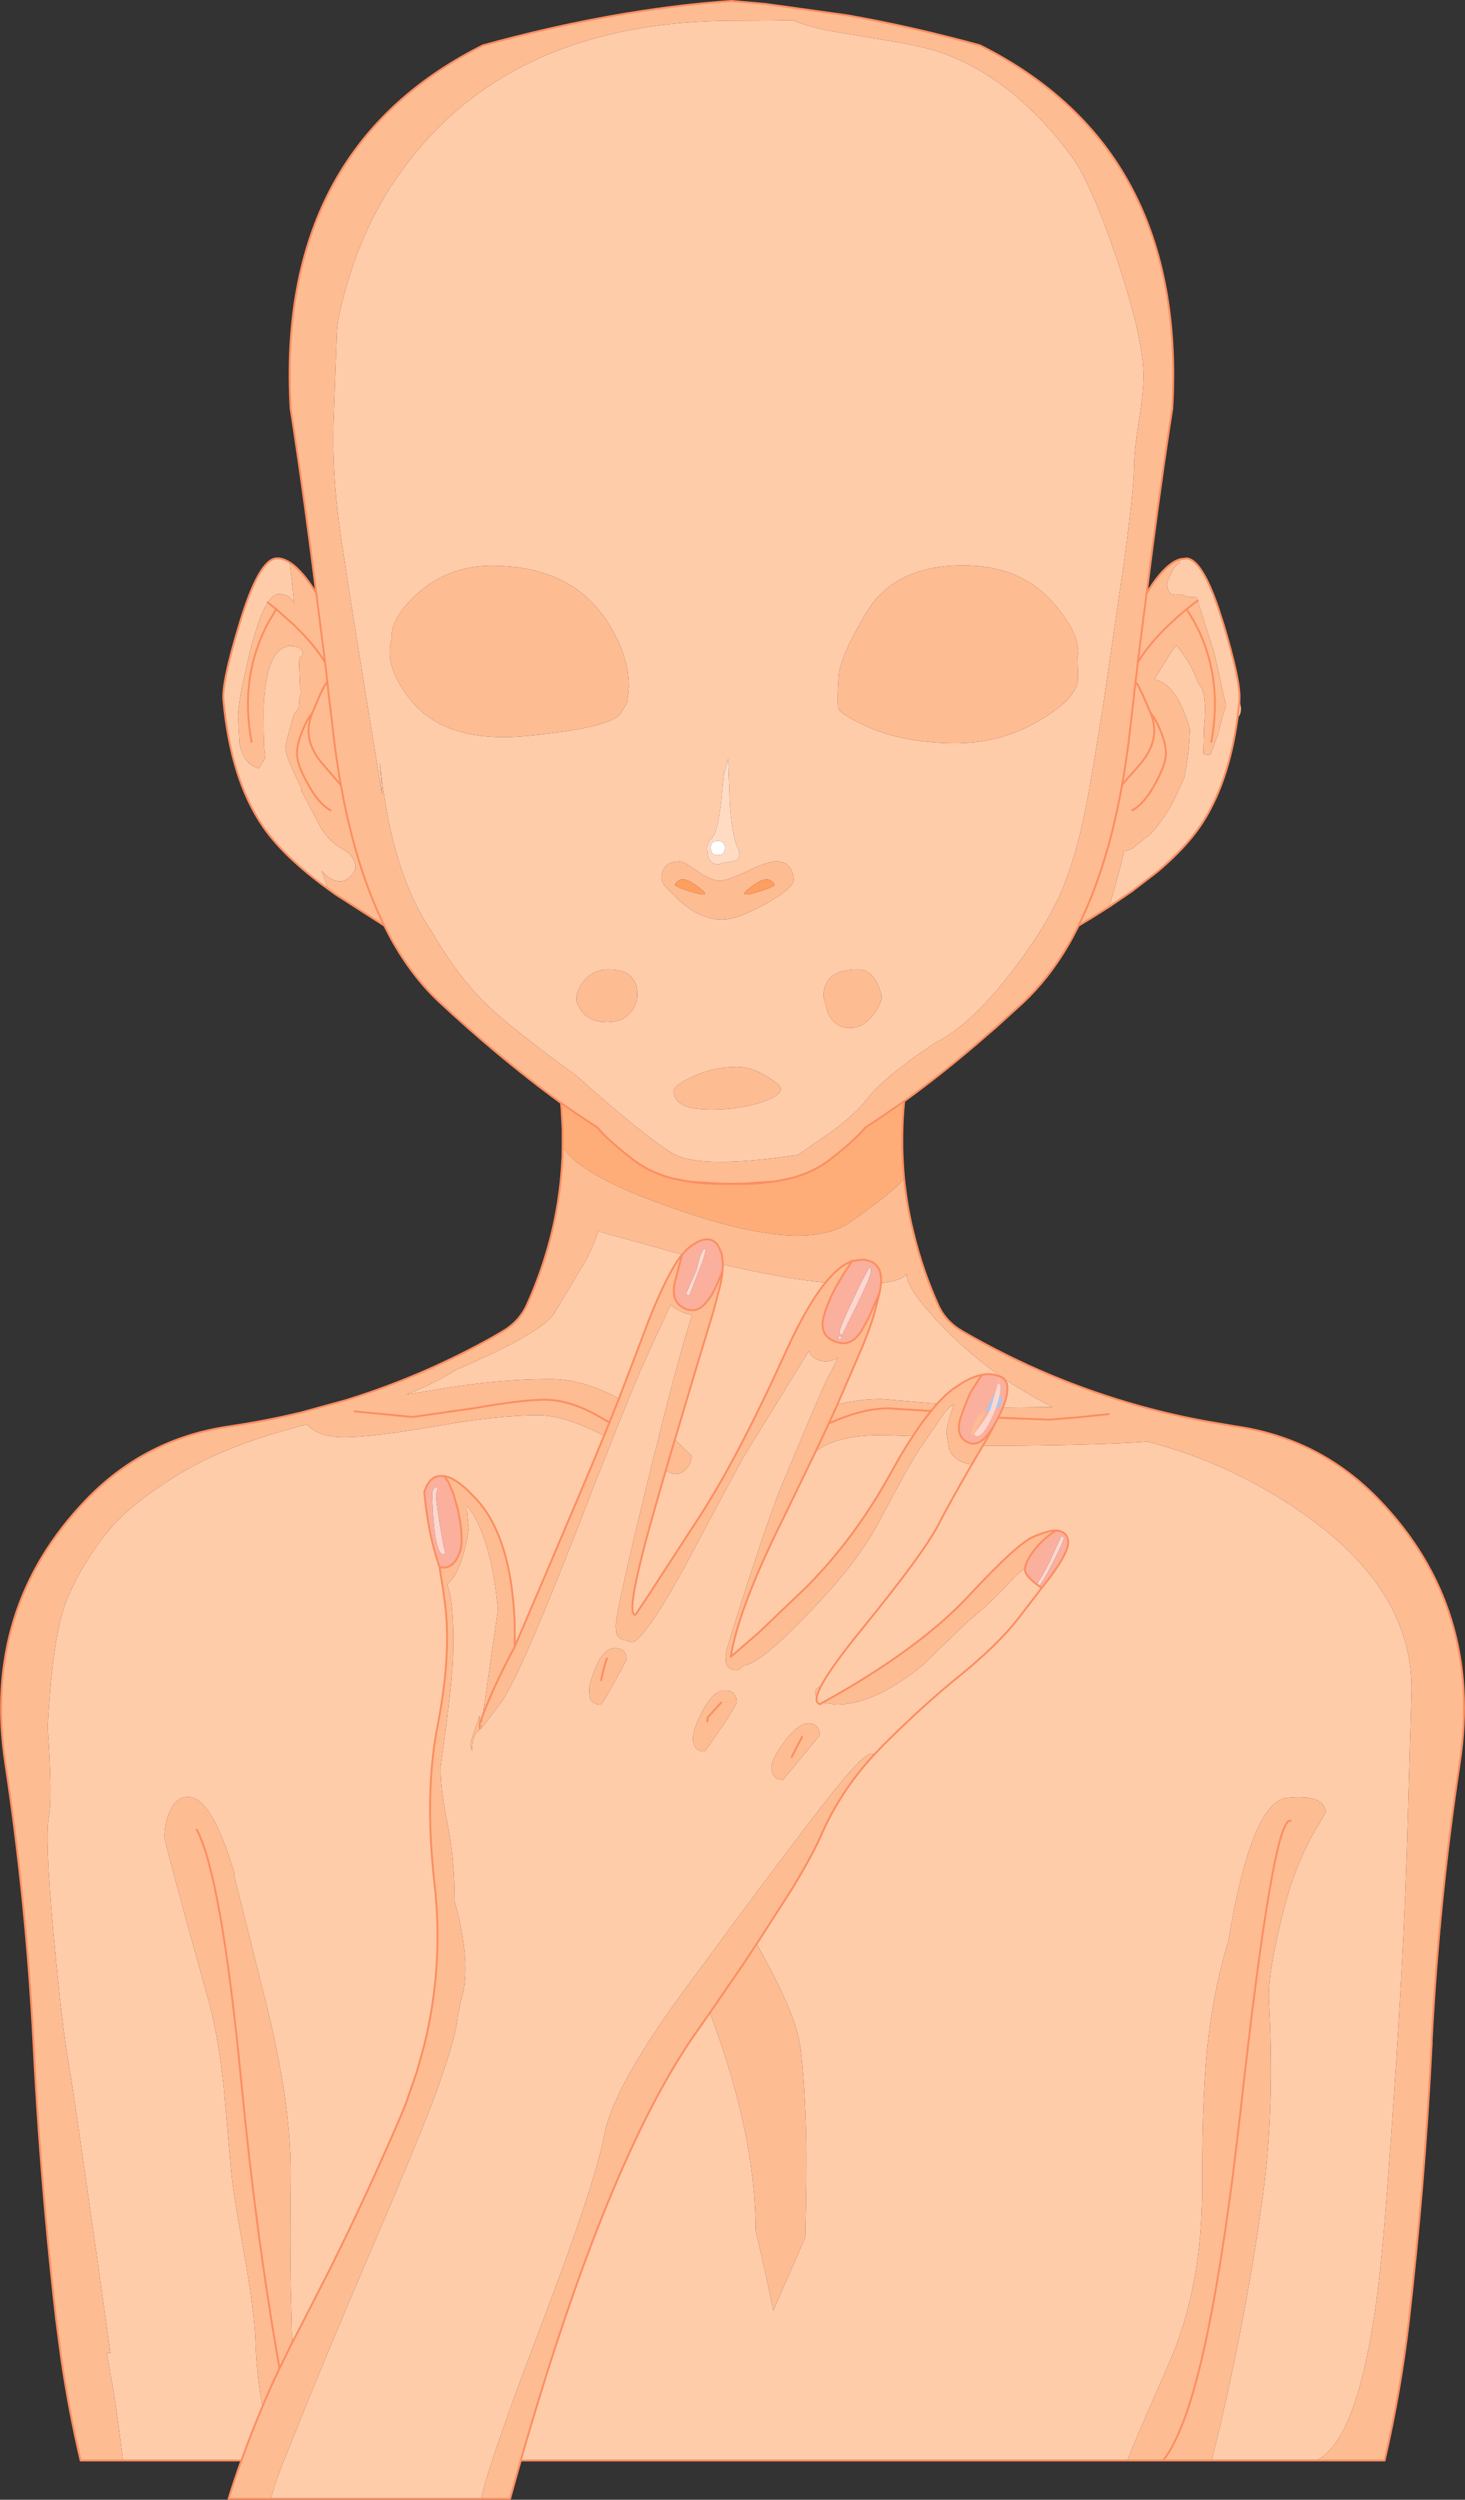
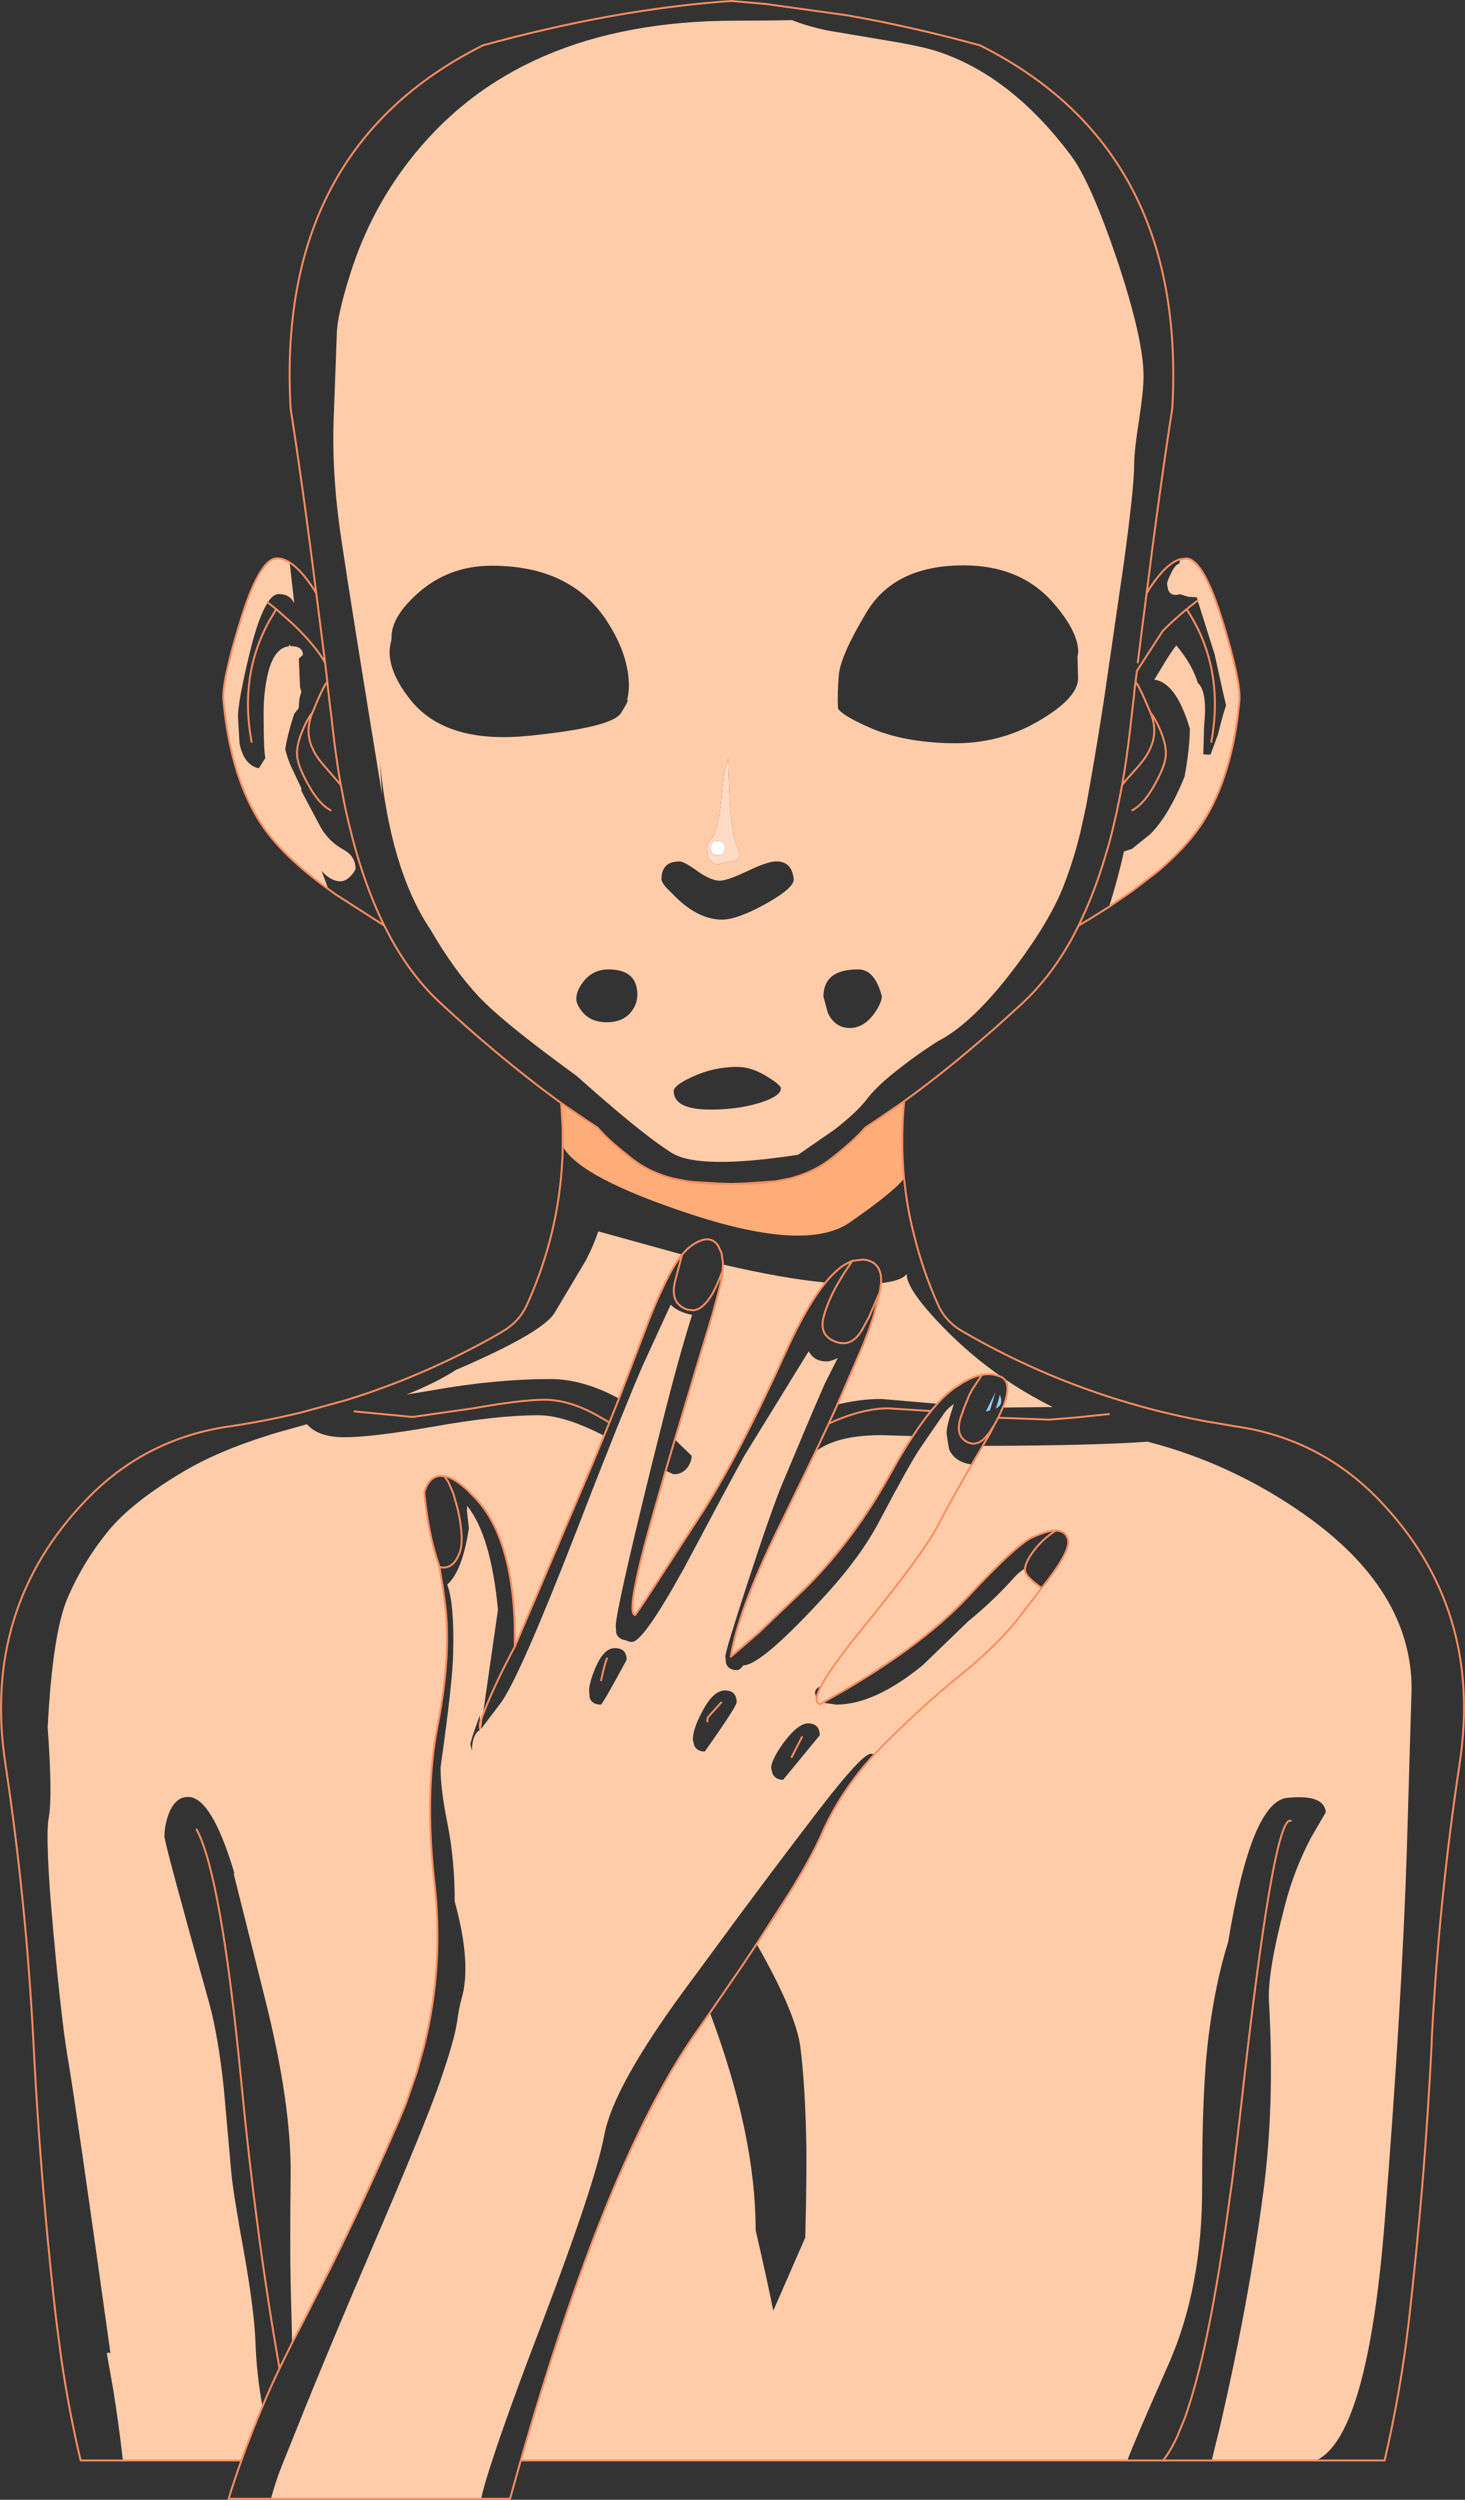
<svg xmlns="http://www.w3.org/2000/svg" height="652.65px" width="382.6px">
  <rect width="100%" height="100%" fill="#333333" stroke="none" />
  <g transform="matrix(1.0, 0.0, 0.0, 1.0, -122.35, 44.9)">
    <path d="M311.65 176.1 L311.65 176.6 Q311.65 178.35 309.8 178.35 308.6 178.35 308.2 177.55 L307.95 176.6 Q307.95 175.6 308.4 175.15 308.85 174.65 309.8 174.65 311.4 174.65 311.65 176.1" fill="#ffffff" fill-rule="evenodd" stroke="none" />
    <path d="M430.6 101.1 L432.3 100.9 Q436.25 101.25 440.65 114.25 L440.35 113.65 441.0 115.65 440.8 114.75 441.9 118.15 Q446.3 132.8 446.05 137.6 L446.05 137.85 446.05 137.95 445.55 142.45 445.5 142.85 Q443.1 160.05 435.75 170.85 431.8 176.6 424.65 182.65 L417.95 187.8 412.0 191.85 Q414.25 184.7 415.9 177.4 L417.95 176.75 419.25 175.7 422.8 172.85 Q427.6 168.0 431.7 157.9 433.0 151.05 433.1 145.4 429.55 133.3 423.8 132.55 L425.8 129.3 Q427.9 125.7 429.55 123.6 433.65 128.45 435.2 133.45 437.75 135.65 436.8 144.8 L436.6 152.05 437.85 152.15 438.5 152.1 440.45 146.8 Q441.65 141.85 442.55 139.25 L441.8 136.05 439.55 125.9 435.15 111.95 434.9 111.05 433.4 110.95 432.8 110.95 430.55 110.25 429.4 110.45 428.55 110.3 428.4 110.3 428.4 110.25 Q427.75 109.9 427.4 109.05 L427.15 107.55 Q427.15 106.8 428.2 104.75 429.3 102.45 430.3 102.3 L430.6 101.1 M466.05 597.5 L438.8 597.5 441.05 588.3 Q448.45 556.25 452.25 527.65 455.3 504.7 453.75 477.55 453.35 469.95 457.95 452.45 460.3 443.35 464.7 434.95 L468.6 428.25 Q468.2 423.5 458.5 424.5 449.15 425.45 443.1 462.1 439.8 472.6 438.05 486.2 436.25 499.8 436.3 526.1 436.35 552.4 427.55 572.3 418.75 592.2 416.75 597.5 L258.35 597.5 Q280.95 518.65 304.25 485.6 L307.75 480.6 Q319.7 512.4 319.7 537.4 322.7 550.4 324.3 558.4 L332.65 539.3 Q333.1 522.0 332.9 513.65 332.6 499.45 331.4 489.75 330.3 480.8 319.95 462.65 L329.4 447.95 Q334.5 439.45 336.7 434.5 341.75 422.8 350.75 413.1 L353.0 410.75 Q363.65 400.1 373.3 392.35 382.85 384.55 388.05 377.95 L394.4 369.7 388.05 377.95 Q382.85 384.55 373.3 392.35 363.65 400.1 353.0 410.75 L350.75 413.1 349.75 413.0 Q347.2 413.0 333.15 431.65 325.05 442.25 315.5 455.1 L303.9 470.85 300.8 475.05 Q282.45 500.1 280.15 512.6 277.8 525.1 263.95 561.5 254.9 585.15 250.9 597.5 248.7 604.1 248.0 607.5 L193.1 607.5 Q194.35 602.95 195.7 599.55 L196.5 597.5 198.85 591.7 201.95 583.95 Q209.7 564.9 219.45 542.2 233.4 509.75 237.2 498.8 241.0 487.8 241.65 483.35 242.3 478.9 242.85 477.1 245.6 467.85 241.1 451.55 241.1 440.9 239.3 431.65 237.4 422.4 237.4 416.6 240.65 393.6 240.7 386.5 241.0 373.65 239.15 368.8 243.1 365.35 244.8 354.1 L244.3 349.6 244.35 348.25 Q250.55 355.95 252.4 375.35 L248.45 402.85 247.95 406.55 253.25 399.55 Q258.15 392.7 272.85 354.95 278.25 340.95 282.2 331.1 L283.55 327.7 286.1 321.45 Q289.65 312.7 291.2 309.45 L297.5 295.75 Q299.6 297.75 303.1 298.4 299.6 309.35 295.0 327.8 L294.3 330.6 292.65 337.15 Q283.15 375.75 283.15 379.7 L283.3 381.55 Q283.9 383.15 285.8 383.35 286.45 383.75 287.4 383.8 290.35 383.75 300.9 364.7 312.85 342.2 316.7 335.25 L333.55 307.9 Q335.0 310.55 338.15 310.55 339.4 310.55 341.15 309.65 L337.8 316.25 334.55 323.75 331.55 330.85 328.95 337.05 326.6 342.6 Q323.6 349.95 317.55 368.5 311.8 386.15 311.8 387.45 L311.95 389.35 Q312.55 391.15 314.85 391.15 315.55 391.15 316.5 389.9 321.25 389.85 338.05 371.45 347.05 361.6 351.9 352.45 359.9 337.3 362.6 333.3 L364.55 330.45 369.1 323.85 369.15 323.8 Q369.8 322.95 370.75 322.2 L371.5 321.65 371.25 322.3 370.7 324.05 Q369.55 327.65 369.55 329.35 L369.9 331.65 370.25 333.6 Q371.8 336.9 376.15 337.45 L379.0 332.6 379.85 332.6 Q408.45 332.5 422.05 331.5 444.05 337.2 462.85 350.4 491.0 370.15 491.0 396.05 L489.75 438.45 Q488.45 478.3 484.0 534.8 479.55 591.3 466.05 597.5 M185.4 597.5 L154.45 597.5 Q153.4 588.25 151.95 579.15 L150.25 569.55 Q150.7 569.1 151.2 569.55 142.35 506.1 140.3 493.9 138.55 484.3 136.3 459.65 134.05 434.95 135.1 429.55 136.1 424.1 134.8 406.1 136.1 381.05 140.15 371.95 144.15 362.8 150.4 355.1 156.6 347.35 170.7 339.05 179.4 333.95 192.1 329.95 193.95 329.3 202.5 326.95 L202.65 327.1 Q205.6 330.35 212.3 330.35 219.55 330.35 235.95 327.5 252.35 324.6 262.9 324.6 269.75 324.6 280.1 329.95 L276.55 338.55 265.05 365.65 257.0 384.5 256.8 384.5 256.75 378.55 Q255.85 356.35 246.7 346.45 L244.65 344.35 244.5 344.2 Q242.4 342.25 240.65 341.3 239.4 340.65 238.35 340.5 L237.1 340.45 Q234.9 340.7 233.7 343.25 L233.15 344.6 Q233.85 352.25 235.45 358.6 L236.2 361.35 237.15 364.25 237.45 366.25 237.9 368.95 238.0 369.6 238.65 374.45 Q240.15 387.45 236.7 405.3 233.15 423.1 235.8 446.65 238.3 468.5 233.05 489.45 L231.15 496.2 228.3 504.45 226.4 509.0 Q217.9 528.7 208.35 547.85 L200.45 563.3 198.65 566.75 198.25 551.1 Q198.05 541.55 198.25 522.95 198.45 504.3 191.5 476.7 L183.45 444.6 183.5 443.95 Q177.6 424.25 171.45 424.25 168.1 424.25 166.4 428.7 165.3 431.65 165.3 434.6 165.3 436.3 177.05 478.3 179.4 487.1 180.8 500.35 L182.75 522.25 Q183.25 527.8 186.25 544.2 188.75 558.6 189.05 566.25 189.35 575.1 190.9 583.4 187.95 590.35 185.4 597.5 M208.1 187.25 Q196.45 178.8 191.0 170.85 182.6 158.55 180.7 137.95 180.25 133.35 184.85 118.15 189.9 101.3 194.45 100.9 196.1 100.75 198.0 101.95 L199.2 112.65 Q198.1 110.2 195.15 110.2 193.7 110.2 192.3 112.35 L192.3 112.4 Q189.85 116.05 187.5 125.8 184.5 138.25 184.5 142.2 L184.9 149.2 Q186.05 154.85 189.95 155.7 L190.85 154.25 191.65 153.0 Q191.2 150.8 191.2 142.45 191.1 137.25 191.95 132.7 193.45 124.3 197.8 123.85 L197.9 123.4 198.3 123.8 198.35 123.8 Q201.45 123.8 201.45 126.1 L200.4 127.05 200.7 134.45 201.05 135.75 200.55 137.45 200.35 140.0 199.2 141.45 198.85 142.5 Q197.3 147.45 196.85 150.75 197.45 153.25 198.5 155.5 L201.05 160.9 201.05 161.6 205.55 170.05 Q207.75 174.55 212.0 176.9 215.15 178.6 215.2 181.8 215.15 182.45 214.05 183.7 212.65 185.2 211.3 185.2 208.75 185.2 206.35 182.5 L208.1 187.25 M329.65 184.75 Q329.2 179.95 325.05 180.0 322.85 180.0 317.6 182.5 312.35 185.0 310.35 185.05 307.95 185.0 304.45 182.5 300.95 180.0 299.8 180.0 L299.2 180.05 Q297.25 180.15 296.25 181.2 295.1 182.35 295.1 184.65 295.1 185.35 296.25 186.75 L299.2 189.7 299.8 190.25 Q305.35 195.2 310.95 195.2 314.85 195.2 322.2 191.15 329.6 187.05 329.65 184.75 M403.9 132.2 L403.75 126.55 403.95 125.35 Q403.9 119.85 397.25 112.3 388.15 102.05 371.85 102.75 355.55 103.45 348.65 114.95 341.75 126.45 341.4 131.5 341.0 136.5 341.2 140.05 342.15 141.85 349.65 145.15 358.3 148.9 370.8 149.15 383.3 149.4 393.6 143.35 403.9 137.35 403.9 132.2 M228.9 -2.5 Q257.2 -39.5 314.5 -39.5 323.05 -39.5 329.2 -39.65 333.0 -38.1 338.4 -36.95 L354.1 -34.3 Q363.55 -32.75 367.7 -31.3 386.7 -24.85 402.2 -4.1 407.3 2.9 414.1 22.95 421.0 43.65 421.0 53.3 421.0 57.15 419.8 64.95 418.55 72.8 418.55 76.4 418.55 82.4 415.8 102.45 L410.55 138.55 Q408.05 154.55 405.95 165.8 L404.4 172.85 404.2 173.6 Q402.45 180.55 399.9 186.95 395.85 196.9 385.8 209.8 L385.65 210.0 Q375.65 222.7 367.2 227.0 363.25 229.55 360.05 231.9 L356.35 234.75 Q351.1 238.9 348.65 242.2 345.9 245.7 340.25 250.05 L331.65 256.0 330.75 256.6 Q305.15 260.5 297.95 256.2 L297.6 256.0 296.25 255.1 Q288.8 250.15 273.05 236.1 L267.3 231.85 Q252.65 220.95 247.3 215.2 240.85 208.3 234.8 197.85 224.3 182.25 221.55 153.85 L222.15 162.65 Q214.0 112.95 211.45 95.65 208.85 78.3 209.55 63.0 L210.3 42.55 Q210.35 37.4 214.05 25.9 219.1 10.25 228.9 -2.5 M350.5 219.95 Q352.65 216.95 352.65 215.2 350.8 208.2 346.55 208.2 337.4 208.15 337.4 215.3 L338.55 219.55 Q340.4 223.5 344.35 223.5 347.75 223.5 350.5 219.95 M352.45 290.1 Q357.8 289.55 359.15 287.7 359.0 291.6 368.35 301.3 L368.6 301.55 Q375.65 308.85 383.95 314.6 390.25 318.95 397.25 322.45 L384.25 322.6 Q386.8 316.3 383.95 314.65 L383.45 314.45 383.2 314.35 382.65 314.2 382.2 314.05 Q380.6 313.7 378.8 314.05 376.4 314.5 373.65 316.15 L371.45 317.6 Q369.4 319.05 367.1 321.6 L352.55 320.35 Q346.95 320.35 341.05 321.8 L347.6 306.65 349.2 302.55 350.1 299.95 350.5 298.7 352.1 292.5 352.45 290.1 M247.65 405.1 L248.45 402.85 247.65 405.1 247.65 402.95 Q245.15 409.85 245.2 410.6 L245.6 412.2 Q245.65 408.0 247.65 406.75 L247.65 406.3 247.65 405.1 M336.75 395.35 Q339.35 390.35 347.85 379.95 363.45 360.75 367.3 353.4 370.0 348.1 376.15 337.45 370.0 348.1 367.3 353.4 363.45 360.75 347.85 379.95 339.35 390.35 336.75 395.35 335.2 395.9 335.2 397.1 L335.6 398.7 Q335.65 397.5 336.75 395.35 M337.15 399.65 L336.55 400.05 Q335.55 399.8 335.6 398.7 335.55 399.8 336.55 400.05 L337.15 399.65 340.75 400.15 Q350.75 400.15 363.35 389.85 L375.15 378.45 Q381.9 372.95 387.4 366.75 388.3 365.75 390.05 364.55 389.95 365.25 390.25 365.8 391.0 367.35 394.4 369.7 401.85 360.4 401.3 357.25 L401.3 357.15 Q400.75 354.8 398.1 354.7 396.35 354.6 392.3 356.3 388.2 357.9 375.15 371.95 362.2 385.8 337.15 399.65 M337.95 289.95 Q335.6 292.8 333.15 297.05 330.35 301.85 327.35 308.5 315.8 334.0 306.05 349.5 L290.8 373.0 288.25 376.75 Q287.35 376.7 287.55 373.9 287.95 367.7 293.6 348.15 L296.2 339.05 Q298.05 340.0 298.4 340.0 300.5 340.0 301.85 338.3 302.95 336.8 303.0 335.2 L298.6 330.95 305.15 309.05 308.4 298.4 309.6 293.95 310.35 291.05 Q310.9 288.75 311.05 286.9 L311.15 285.25 Q327.35 289.0 337.95 289.95 M335.4 334.0 L336.3 333.4 Q341.95 329.75 352.8 329.8 L360.75 330.05 Q357.95 334.25 354.95 339.75 345.55 356.8 333.0 369.4 L320.45 381.4 313.55 387.35 313.2 387.65 Q315.2 375.05 326.8 351.75 L335.4 334.0 M231.35 110.1 Q224.6 116.15 224.6 121.45 L224.6 122.0 Q224.1 124.1 224.1 125.3 224.1 131.0 229.6 137.9 238.85 149.4 260.5 147.2 282.1 145.05 284.5 141.3 286.9 137.5 286.1 137.9 286.55 136.4 286.6 134.2 286.55 126.1 281.0 117.5 271.6 102.8 250.8 102.8 239.45 102.8 231.35 110.1 M312.5 153.1 L311.8 155.85 311.6 156.65 311.5 156.35 310.65 164.95 Q309.85 170.9 309.0 172.85 L308.5 173.6 308.5 173.65 307.7 174.6 Q307.15 175.4 307.05 176.5 L307.15 178.05 Q307.6 180.85 310.2 180.75 310.45 180.4 313.45 180.0 316.45 179.55 315.0 176.55 L314.5 175.25 314.5 175.2 314.05 173.6 313.9 172.85 Q313.3 169.8 312.95 165.1 L312.5 153.1 M284.0 320.25 Q274.65 315.15 266.1 315.15 251.85 315.15 235.45 318.05 L228.5 319.2 Q236.1 316.2 241.45 312.75 243.05 312.05 244.8 311.3 264.3 302.65 267.2 297.85 L275.45 284.0 Q277.5 279.95 278.6 276.6 L300.5 282.65 299.75 283.6 Q297.6 286.6 295.15 291.95 292.95 296.55 290.6 302.95 L284.0 320.25 M303.15 236.25 Q300.35 237.5 299.2 238.55 298.3 239.3 298.3 239.95 298.3 241.4 299.2 242.45 301.2 244.8 307.95 244.8 314.9 244.8 320.55 243.1 326.25 241.35 326.3 239.3 326.3 238.4 322.8 236.25 318.7 233.65 314.85 233.65 308.7 233.65 303.15 236.25 M286.95 219.55 Q288.8 217.45 288.8 214.8 288.8 208.2 281.25 208.2 277.2 208.2 274.7 211.4 272.85 213.8 272.85 215.9 272.85 217.25 274.35 219.2 276.6 222.0 280.85 222.0 284.8 222.0 286.95 219.55 M282.9 385.4 Q280.05 385.4 277.85 390.55 276.2 394.5 276.2 396.45 L276.35 398.35 Q276.95 400.15 279.25 400.15 279.7 400.15 286.0 388.45 286.0 385.4 282.9 385.4 M311.7 396.45 Q308.6 396.45 305.75 401.95 303.25 406.6 303.3 409.4 L303.7 410.95 Q304.5 412.4 306.4 412.4 314.7 400.7 314.75 399.5 314.65 396.45 311.7 396.45 M324.15 418.3 Q324.95 419.75 326.85 419.8 L336.45 408.15 Q336.35 405.05 333.4 405.05 330.8 405.05 327.1 409.95 323.75 414.55 323.75 416.75 L324.15 418.3" fill="#ffccaa" fill-rule="evenodd" stroke="none" />
    <path d="M358.5 242.6 L358.45 243.0 Q358.05 247.2 358.0 251.4 L358.0 254.9 Q358.1 258.85 358.45 262.8 L357.3 264.1 Q353.55 267.85 344.15 274.35 332.95 281.95 303.3 272.3 273.65 262.6 269.3 254.35 L269.3 249.95 269.0 244.5 268.85 243.05 Q273.75 246.5 278.4 249.5 280.8 252.45 286.45 256.9 L287.9 258.05 288.7 258.6 Q292.6 261.35 298.1 262.8 L302.0 263.55 304.15 263.85 306.3 264.05 309.9 264.2 311.35 264.2 313.35 264.2 316.9 264.2 320.45 264.05 324.75 263.55 328.65 262.8 329.2 262.65 Q334.6 261.15 338.5 258.3 L338.85 258.05 341.45 256.0 Q345.65 252.55 347.85 250.05 L348.35 249.5 352.05 247.05 356.35 244.1 358.5 242.6" fill="#fead78" fill-rule="evenodd" stroke="none" />
-     <path d="M344.9 284.3 L347.8 283.95 Q352.8 284.5 352.45 290.1 L352.1 292.5 349.35 298.85 349.3 298.85 349.35 298.9 347.4 302.45 Q345.65 305.35 343.3 305.75 341.95 305.95 340.4 305.35 337.5 304.2 337.2 301.6 337.05 300.25 337.55 298.55 338.65 294.6 341.2 290.15 L342.8 287.5 343.5 286.45 344.7 284.65 344.9 284.3 M384.25 322.6 L383.05 325.25 381.9 327.35 380.6 329.35 379.25 330.85 Q377.7 332.2 376.1 332.0 L375.15 331.7 Q371.7 330.1 373.25 325.15 L373.55 324.35 374.1 322.75 375.5 319.3 376.4 317.65 378.8 314.05 Q380.6 313.7 382.2 314.05 L382.65 314.2 383.2 314.35 383.45 314.45 383.95 314.65 Q386.8 316.3 384.25 322.6 M349.85 286.75 Q349.85 286.05 349.35 286.0 L347.05 290.35 344.35 296.05 Q341.55 302.1 341.6 302.85 341.55 303.5 342.25 303.65 L346.4 295.3 348.7 290.35 Q349.85 287.55 349.85 286.75 M398.1 354.7 Q400.75 354.8 401.3 357.15 L401.3 357.25 Q401.85 360.4 394.4 369.7 391.0 367.35 390.25 365.8 389.95 365.25 390.05 364.55 390.2 363.05 391.85 360.65 394.3 357.1 398.1 354.7 M341.75 304.9 L342.25 304.25 341.75 303.9 Q341.25 303.9 341.25 304.35 L341.25 304.65 341.75 304.9 M311.15 285.25 L311.05 286.9 Q309.7 290.6 308.3 293.05 305.95 296.95 303.45 297.2 L301.95 297.05 Q299.1 296.1 298.5 293.7 298.05 291.95 298.7 289.45 L300.2 283.75 300.5 282.65 300.55 282.6 301.8 281.25 302.5 280.65 Q307.45 276.9 309.85 280.25 L310.8 282.3 311.1 284.45 311.15 285.25 M400.2 356.6 Q400.15 356.2 399.5 356.2 L396.75 362.2 Q396.1 363.9 393.3 368.5 393.3 368.9 393.8 369.05 394.95 367.8 397.55 362.65 400.15 357.5 400.2 356.6 M301.55 292.7 Q301.55 293.1 302.05 293.35 L302.45 293.2 306.0 284.05 306.65 281.6 Q306.65 281.1 306.15 281.1 305.5 282.05 304.95 283.8 L304.2 286.75 301.55 292.7 M237.15 364.25 L236.2 361.35 235.45 358.6 Q233.85 352.25 233.15 344.6 L233.7 343.25 Q234.9 340.7 237.1 340.45 L238.35 340.5 239.4 341.95 240.75 345.05 241.9 349.15 Q243.65 357.1 242.4 360.45 240.7 365.05 237.15 364.25 M236.2 343.2 Q235.2 344.0 235.2 345.25 235.7 360.95 238.15 360.95 238.65 360.95 238.65 360.45 238.3 359.65 237.25 353.4 236.2 346.95 236.2 345.3 L236.7 343.7 236.2 343.2" fill="#fbaf9d" fill-rule="evenodd" stroke="none" />
-     <path d="M349.85 286.75 Q349.85 287.55 348.7 290.35 L346.4 295.3 342.25 303.65 Q341.55 303.5 341.6 302.85 341.55 302.1 344.35 296.05 L347.05 290.35 349.35 286.0 Q349.85 286.05 349.85 286.75 M383.25 316.4 Q383.75 316.65 383.55 318.0 L383.45 319.15 Q383.2 320.7 382.4 322.85 L381.4 325.15 Q379.1 330.05 377.55 330.05 376.8 330.05 376.8 329.35 380.0 325.4 380.85 323.35 L381.05 322.8 382.35 318.5 382.4 318.4 382.95 316.35 383.0 316.35 383.25 316.4 M341.75 304.9 L341.25 304.65 341.25 304.35 Q341.25 303.9 341.75 303.9 L342.25 304.25 341.75 304.9 M400.2 356.6 Q400.15 357.5 397.55 362.65 394.95 367.8 393.8 369.05 393.3 368.9 393.3 368.5 396.1 363.9 396.75 362.2 L399.5 356.2 Q400.15 356.2 400.2 356.6 M301.55 292.7 L304.2 286.75 304.95 283.8 Q305.5 282.05 306.15 281.1 306.65 281.1 306.65 281.6 L306.0 284.05 302.45 293.2 302.05 293.35 Q301.55 293.1 301.55 292.7 M236.2 343.2 L236.7 343.7 236.2 345.3 Q236.2 346.95 237.25 353.4 238.3 359.65 238.65 360.45 238.65 360.95 238.15 360.95 235.7 360.95 235.2 345.25 235.2 344.0 236.2 343.2" fill="#fdd7ce" fill-rule="evenodd" stroke="none" />
-     <path d="M198.0 101.95 Q200.9 103.75 204.35 109.0 L204.95 110.0 Q201.9 85.75 199.05 66.95 L198.25 61.8 Q194.35 -5.95 248.45 -33.05 282.75 -42.5 313.35 -44.65 L322.4 -43.85 343.6 -40.9 Q360.45 -37.95 378.3 -33.05 432.4 -5.95 428.5 61.8 L427.7 66.95 Q424.85 85.75 421.8 110.0 L422.4 109.0 Q426.9 102.1 430.6 101.1 L430.3 102.3 Q429.3 102.45 428.2 104.75 427.15 106.8 427.15 107.55 L427.4 109.05 Q427.75 109.9 428.4 110.25 L428.4 110.3 428.55 110.3 429.4 110.45 430.55 110.25 432.8 110.95 433.4 110.95 434.9 111.05 435.15 111.95 434.65 112.25 432.25 114.15 Q434.25 117.2 435.75 120.45 441.55 133.4 438.7 148.8 441.55 133.4 435.75 120.45 434.25 117.2 432.25 114.15 L434.65 112.25 435.15 111.95 439.55 125.9 441.8 136.05 442.55 139.25 Q441.65 141.85 440.45 146.8 L438.5 152.1 437.85 152.15 436.6 152.05 436.8 144.8 Q437.75 135.65 435.2 133.45 433.65 128.45 429.55 123.6 427.9 125.7 425.8 129.3 L423.8 132.55 Q429.55 133.3 433.1 145.4 433.0 151.05 431.7 157.9 427.6 168.0 422.8 172.85 L419.25 175.7 417.95 176.75 415.9 177.4 Q414.25 184.7 412.0 191.85 L407.4 194.75 404.05 196.75 402.2 200.3 Q399.25 205.6 395.8 210.0 392.85 213.75 389.5 216.9 L382.35 223.4 380.95 224.6 Q369.25 234.85 358.5 242.6 L356.35 244.1 352.05 247.05 348.35 249.5 347.85 250.05 Q345.65 252.55 341.45 256.0 L338.85 258.05 338.5 258.3 Q334.6 261.15 329.2 262.65 L328.65 262.8 324.75 263.55 320.45 264.05 316.9 264.2 313.35 264.2 311.35 264.2 309.9 264.2 306.3 264.05 304.15 263.85 302.0 263.55 298.1 262.8 Q292.6 261.35 288.7 258.6 L287.9 258.05 286.45 256.9 Q280.8 252.45 278.4 249.5 273.75 246.5 268.85 243.05 260.5 237.0 251.5 229.45 244.55 223.65 237.3 216.9 230.05 210.2 224.55 200.3 L222.7 196.75 209.9 188.55 208.1 187.25 206.35 182.5 Q208.75 185.2 211.3 185.2 212.65 185.2 214.05 183.7 215.15 182.45 215.2 181.8 215.15 178.6 212.0 176.9 207.75 174.55 205.55 170.05 L201.05 161.6 201.05 160.9 198.5 155.5 Q197.45 153.25 196.85 150.75 197.3 147.45 198.85 142.5 L199.2 141.45 200.35 140.0 200.55 137.45 201.05 135.75 200.7 134.45 200.4 127.05 201.45 126.1 Q201.45 123.8 198.35 123.8 L198.3 123.8 197.9 123.4 197.8 123.85 Q193.45 124.3 191.95 132.7 191.1 137.25 191.2 142.45 191.2 150.8 191.65 153.0 L190.85 154.25 189.95 155.7 Q186.05 154.85 184.9 149.2 L184.5 142.2 Q184.5 138.25 187.5 125.8 189.85 116.05 192.3 112.4 L192.3 112.35 Q193.7 110.2 195.15 110.2 198.1 110.2 199.2 112.65 L198.0 101.95 M440.65 114.25 L440.8 114.75 441.0 115.65 440.35 113.65 440.65 114.25 M446.05 137.6 L446.25 138.75 446.45 140.0 Q446.45 141.85 445.55 142.45 L445.5 142.85 445.55 142.45 446.05 137.95 446.05 137.85 446.05 137.6 M358.45 262.8 L358.8 265.7 Q359.55 271.65 361.05 277.5 363.3 286.75 367.35 295.8 368.35 298.05 370.0 299.8 371.6 301.5 373.8 302.75 395.8 315.5 420.15 322.25 428.6 324.6 437.35 326.2 L445.0 327.5 Q466.95 330.65 482.4 346.6 509.75 374.95 503.55 415.55 498.15 451.2 496.25 487.8 L496.25 488.6 Q495.3 507.55 493.75 526.3 492.25 543.75 490.3 561.0 488.15 579.45 483.95 597.5 L466.05 597.5 Q479.55 591.3 484.0 534.8 488.45 478.3 489.75 438.45 L491.0 396.05 Q491.0 370.15 462.85 350.4 444.05 337.2 422.05 331.5 408.45 332.5 379.85 332.6 L379.0 332.6 379.8 331.2 380.15 330.65 380.85 329.4 380.15 330.65 379.8 331.2 379.0 332.6 376.15 337.45 Q371.8 336.9 370.25 333.6 L369.9 331.65 369.55 329.35 Q369.55 327.65 370.7 324.05 L371.25 322.3 371.5 321.65 370.75 322.2 Q369.8 322.95 369.15 323.8 L369.1 323.85 364.55 330.45 362.6 333.3 Q359.9 337.3 351.9 352.45 347.05 361.6 338.05 371.45 321.25 389.85 316.5 389.9 315.55 391.15 314.85 391.15 312.55 391.15 311.95 389.35 L311.8 387.45 Q311.8 386.15 317.55 368.5 323.6 349.95 326.6 342.6 L328.95 337.05 331.55 330.85 334.55 323.75 337.8 316.25 341.15 309.65 Q339.4 310.55 338.15 310.55 335.0 310.55 333.55 307.9 L316.7 335.25 Q312.85 342.2 300.9 364.7 290.35 383.75 287.4 383.8 286.45 383.75 285.8 383.35 283.9 383.15 283.3 381.55 L283.15 379.7 Q283.15 375.75 292.65 337.15 L294.3 330.6 295.0 327.8 Q299.6 309.35 303.1 298.4 299.6 297.75 297.5 295.75 L291.2 309.45 Q289.65 312.7 286.1 321.45 L283.55 327.7 282.2 331.1 Q278.25 340.95 272.85 354.95 258.15 392.7 253.25 399.55 L247.95 406.55 248.45 402.85 252.4 375.35 Q250.55 355.95 244.35 348.25 L244.3 349.6 244.8 354.1 Q243.1 365.35 239.15 368.8 241.0 373.65 240.7 386.5 240.65 393.6 237.4 416.6 237.4 422.4 239.3 431.65 241.1 440.9 241.1 451.55 245.6 467.85 242.85 477.1 242.3 478.9 241.65 483.35 241.0 487.8 237.2 498.8 233.4 509.75 219.45 542.2 209.7 564.9 201.95 583.95 L198.85 591.7 196.5 597.5 195.7 599.55 Q194.35 602.95 193.1 607.5 L182.05 607.5 Q183.6 602.45 185.4 597.5 187.95 590.35 190.9 583.4 193.0 578.35 195.35 573.45 L197.25 569.6 198.65 566.75 197.25 569.6 195.35 573.45 Q193.0 578.35 190.9 583.4 189.35 575.1 189.05 566.25 188.75 558.6 186.25 544.2 183.25 527.8 182.75 522.25 L180.8 500.35 Q179.4 487.1 177.05 478.3 165.3 436.3 165.3 434.6 165.3 431.65 166.4 428.7 168.1 424.25 171.45 424.25 177.6 424.25 183.5 443.95 L183.45 444.6 191.5 476.7 Q198.45 504.3 198.25 522.95 198.05 541.55 198.25 551.1 L198.65 566.75 200.45 563.3 208.35 547.85 Q217.9 528.7 226.4 509.0 L228.3 504.45 231.15 496.2 233.05 489.45 Q238.3 468.5 235.8 446.65 233.15 423.1 236.7 405.3 240.15 387.45 238.65 374.45 L238.0 369.6 237.9 368.95 237.45 366.25 237.15 364.25 Q240.7 365.05 242.4 360.45 243.65 357.1 241.9 349.15 L240.75 345.05 239.4 341.95 238.35 340.5 Q239.4 340.65 240.65 341.3 242.4 342.25 244.5 344.2 L244.65 344.35 246.7 346.45 Q255.85 356.35 256.75 378.55 L256.8 384.5 257.0 384.5 265.05 365.65 276.55 338.55 280.1 329.95 Q269.75 324.6 262.9 324.6 252.35 324.6 235.95 327.5 219.55 330.35 212.3 330.35 205.6 330.35 202.65 327.1 L202.5 326.95 Q193.95 329.3 192.1 329.95 179.4 333.95 170.7 339.05 156.6 347.35 150.4 355.1 144.15 362.8 140.15 371.95 136.1 381.05 134.8 406.1 136.1 424.1 135.1 429.55 134.05 434.95 136.3 459.65 138.55 484.3 140.3 493.9 142.35 506.1 151.2 569.55 150.7 569.1 150.25 569.55 L151.95 579.15 Q153.4 588.25 154.45 597.5 L143.4 597.5 Q140.3 584.3 138.35 570.85 L137.05 561.0 Q135.5 547.6 134.3 534.2 132.25 511.5 131.1 488.6 129.2 451.6 123.75 415.55 117.6 374.95 144.95 346.6 160.35 330.65 182.35 327.5 191.8 326.1 200.95 323.9 L212.6 320.7 215.9 319.65 Q234.05 313.7 250.9 304.3 L253.55 302.75 Q257.9 300.25 259.95 295.8 L261.2 292.95 Q267.85 277.0 269.05 260.35 L269.2 257.95 269.25 257.4 269.3 254.35 Q273.65 262.6 303.3 272.3 332.95 281.95 344.15 274.35 353.55 267.85 357.3 264.1 L358.45 262.8 M438.8 597.5 L426.1 597.5 416.75 597.5 Q418.75 592.2 427.55 572.3 436.35 552.4 436.3 526.1 436.25 499.8 438.05 486.2 439.8 472.6 443.1 462.1 449.15 425.45 458.5 424.5 468.2 423.5 468.6 428.25 L464.7 434.95 Q460.3 443.35 457.95 452.45 453.35 469.95 453.75 477.55 455.3 504.7 452.25 527.65 448.45 556.25 441.05 588.3 L438.8 597.5 M258.35 597.5 L255.55 607.5 248.0 607.5 Q248.7 604.1 250.9 597.5 254.9 585.15 263.95 561.5 277.8 525.1 280.15 512.6 282.45 500.1 300.8 475.05 L303.9 470.85 315.5 455.1 Q325.05 442.25 333.15 431.65 347.2 413.0 349.75 413.0 L350.75 413.1 Q341.75 422.8 336.7 434.5 334.5 439.45 329.4 447.95 L319.95 462.65 Q330.3 480.8 331.4 489.75 332.6 499.45 332.9 513.65 333.1 522.0 332.65 539.3 L324.3 558.4 Q322.7 550.4 319.7 537.4 319.7 512.4 307.75 480.6 L304.25 485.6 Q280.95 518.65 258.35 597.5 M204.95 110.0 L205.85 117.1 207.25 128.05 Q204.6 123.65 199.75 118.9 L199.2 118.35 194.5 114.15 193.85 113.65 192.3 112.4 193.85 113.65 194.5 114.15 199.2 118.35 199.75 118.9 Q204.6 123.65 207.25 128.05 L205.85 117.1 204.95 110.0 M228.9 -2.5 Q219.1 10.25 214.05 25.9 210.35 37.4 210.3 42.55 L209.55 63.0 Q208.85 78.3 211.45 95.65 214.0 112.95 222.15 162.65 L221.55 153.85 Q224.3 182.25 234.8 197.85 240.85 208.3 247.3 215.2 252.65 220.95 267.3 231.85 L273.05 236.1 Q288.8 250.15 296.25 255.1 L297.6 256.0 297.95 256.2 Q305.15 260.5 330.75 256.6 L331.65 256.0 340.25 250.05 Q345.9 245.7 348.65 242.2 351.1 238.9 356.35 234.75 L360.05 231.9 Q363.25 229.55 367.2 227.0 375.65 222.7 385.65 210.0 L385.8 209.8 Q395.85 196.9 399.9 186.95 402.45 180.55 404.2 173.6 L404.4 172.85 405.95 165.8 Q408.05 154.55 410.55 138.55 L415.8 102.45 Q418.55 82.4 418.55 76.4 418.55 72.8 419.8 64.95 421.0 57.15 421.0 53.3 421.0 43.65 414.1 22.95 407.3 2.9 402.2 -4.1 386.7 -24.85 367.7 -31.3 363.55 -32.75 354.1 -34.3 L338.4 -36.95 Q333.0 -38.1 329.2 -39.65 323.05 -39.5 314.5 -39.5 257.2 -39.5 228.9 -2.5 M403.9 132.2 Q403.9 137.35 393.6 143.35 383.3 149.4 370.8 149.15 358.3 148.9 349.65 145.15 342.15 141.85 341.2 140.05 341.0 136.5 341.4 131.5 341.75 126.45 348.65 114.95 355.55 103.45 371.85 102.75 388.15 102.05 397.25 112.3 403.9 119.85 403.95 125.35 L403.75 126.55 403.9 132.2 M329.65 184.75 Q329.6 187.05 322.2 191.15 314.85 195.2 310.95 195.2 305.35 195.2 299.8 190.25 L299.2 189.7 296.25 186.75 Q295.1 185.35 295.1 184.65 295.1 182.35 296.25 181.2 297.25 180.15 299.2 180.05 L299.8 180.0 Q300.95 180.0 304.45 182.5 307.95 185.0 310.35 185.05 312.35 185.0 317.6 182.5 322.85 180.0 325.05 180.0 329.2 179.95 329.65 184.75 M418.05 166.65 Q421.15 165.05 424.05 159.7 426.55 155.15 426.8 152.55 427.05 149.95 425.55 146.2 424.3 143.05 422.9 141.3 L422.8 141.15 422.0 139.3 420.8 136.55 419.55 134.0 418.9 133.2 419.25 130.3 419.5 128.05 Q421.85 124.1 426.0 119.85 L426.15 119.7 Q428.8 117.0 432.25 114.15 428.8 117.0 426.15 119.7 L426.0 119.85 Q421.85 124.1 419.5 128.05 L419.25 130.3 418.9 133.2 419.55 134.0 420.8 136.55 422.0 139.3 422.8 141.15 422.9 141.3 Q424.3 143.05 425.55 146.2 427.05 149.95 426.8 152.55 426.55 155.15 424.05 159.7 421.15 165.05 418.05 166.65 M422.8 141.15 L422.85 141.3 Q424.0 144.1 423.75 146.85 423.35 150.9 419.9 154.85 L419.45 155.4 416.45 158.75 415.4 160.05 Q416.65 153.05 417.5 145.4 L417.55 145.0 418.35 138.05 418.45 137.35 418.6 135.6 418.9 133.2 418.6 135.6 418.45 137.35 418.35 138.05 417.55 145.0 417.5 145.4 Q416.65 153.05 415.4 160.05 L416.45 158.75 419.45 155.4 419.9 154.85 Q423.35 150.9 423.75 146.85 424.0 144.1 422.85 141.3 L422.8 141.15 M421.8 110.0 L420.6 119.3 419.5 128.05 420.6 119.3 421.8 110.0 M415.4 160.05 L414.75 163.4 414.3 165.6 413.9 167.55 412.65 172.85 412.45 173.6 411.85 175.85 411.45 177.15 Q409.05 185.55 405.95 192.6 L404.05 196.75 405.95 192.6 Q409.05 185.55 411.45 177.15 L411.85 175.85 412.45 173.6 412.65 172.85 413.9 167.55 414.3 165.6 414.75 163.4 415.4 160.05 M350.5 219.95 Q347.75 223.5 344.35 223.5 340.4 223.5 338.55 219.55 L337.4 215.3 Q337.4 208.15 346.55 208.2 350.8 208.2 352.65 215.2 352.65 216.95 350.5 219.95 M344.9 284.3 L344.55 284.45 342.75 285.4 Q340.45 286.9 337.95 289.95 340.45 286.9 342.75 285.4 L344.55 284.45 344.9 284.3 344.7 284.65 343.5 286.45 342.8 287.5 341.2 290.15 Q338.65 294.6 337.55 298.55 337.05 300.25 337.2 301.6 337.5 304.2 340.4 305.35 341.95 305.95 343.3 305.75 345.65 305.35 347.4 302.45 L349.35 298.9 349.3 298.85 349.35 298.85 352.1 292.5 350.5 298.7 350.1 299.95 349.2 302.55 347.6 306.65 341.05 321.8 338.8 326.75 340.55 326.0 Q348.15 322.8 354.4 322.8 L365.5 323.5 367.1 321.6 Q369.4 319.05 371.45 317.6 L373.65 316.15 Q376.4 314.5 378.8 314.05 L376.4 317.65 375.5 319.3 374.1 322.75 373.55 324.35 373.25 325.15 Q371.7 330.1 375.15 331.7 L376.1 332.0 Q377.7 332.2 379.25 330.85 L380.6 329.35 381.9 327.35 383.05 325.25 384.25 322.6 397.25 322.45 Q390.25 318.95 383.95 314.6 375.65 308.85 368.6 301.55 L368.35 301.3 Q359.0 291.6 359.15 287.7 357.8 289.55 352.45 290.1 352.8 284.5 347.8 283.95 L344.9 284.3 M411.95 324.3 L403.2 325.2 396.35 325.75 383.05 325.25 396.35 325.75 403.2 325.2 411.95 324.3 M383.0 316.35 Q382.95 315.5 383.05 314.7 L383.55 315.2 383.25 316.4 383.0 316.35 M379.8 323.65 L379.15 324.9 376.35 329.95 375.85 329.45 Q375.85 328.8 377.7 324.8 377.95 324.2 379.8 323.65 M380.6 329.35 L380.85 329.4 380.6 329.35 M380.85 329.4 L381.9 327.35 380.85 329.4 M247.65 405.1 L247.65 406.3 247.65 406.75 Q245.65 408.0 245.6 412.2 L245.2 410.6 Q245.15 409.85 247.65 402.95 L247.65 405.1 M336.75 395.35 Q335.65 397.5 335.6 398.7 L335.2 397.1 Q335.2 395.9 336.75 395.35 M337.15 399.65 Q362.2 385.8 375.15 371.95 388.2 357.9 392.3 356.3 396.35 354.6 398.1 354.7 394.3 357.1 391.85 360.65 390.2 363.05 390.05 364.55 388.3 365.75 387.4 366.75 381.9 372.95 375.15 378.45 L363.35 389.85 Q350.75 400.15 340.75 400.15 L337.15 399.65 M367.1 321.6 L365.5 323.5 354.4 322.8 Q348.15 322.8 340.55 326.0 L338.8 326.75 341.05 321.8 Q346.95 320.35 352.55 320.35 L367.1 321.6 M349.35 298.85 L349.35 298.9 349.35 298.85 M296.2 339.05 L293.6 348.15 Q287.95 367.7 287.55 373.9 287.35 376.7 288.25 376.75 L290.8 373.0 306.05 349.5 Q315.8 334.0 327.35 308.5 330.35 301.85 333.15 297.05 335.6 292.8 337.95 289.95 327.35 289.0 311.15 285.25 L311.1 284.45 310.8 282.3 309.85 280.25 Q307.45 276.9 302.5 280.65 L301.8 281.25 300.55 282.6 300.5 282.65 300.55 282.6 300.5 282.65 300.2 283.75 298.7 289.45 Q298.05 291.95 298.5 293.7 299.1 296.1 301.95 297.05 L303.45 297.2 Q305.95 296.95 308.3 293.05 309.7 290.6 311.05 286.9 310.9 288.75 310.35 291.05 L309.6 293.95 308.4 298.4 305.15 309.05 298.6 330.95 303.0 335.2 Q302.95 336.8 301.85 338.3 300.5 340.0 298.4 340.0 298.05 340.0 296.2 339.05 L298.6 330.95 296.2 339.05 M360.75 330.05 L352.8 329.8 Q341.95 329.75 336.3 333.4 L335.4 334.0 338.8 326.75 335.4 334.0 326.8 351.75 Q315.2 375.05 313.2 387.65 L313.55 387.35 320.45 381.4 333.0 369.4 Q345.55 356.8 354.95 339.75 357.95 334.25 360.75 330.05 363.2 326.3 365.5 323.5 363.2 326.3 360.75 330.05 M231.35 110.1 Q239.45 102.8 250.8 102.8 271.6 102.8 281.0 117.5 286.55 126.1 286.6 134.2 286.55 136.4 286.1 137.9 286.9 137.5 284.5 141.3 282.1 145.05 260.5 147.2 238.85 149.4 229.6 137.9 224.1 131.0 224.1 125.3 224.1 124.1 224.6 122.0 L224.6 121.45 Q224.6 116.15 231.35 110.1 M194.5 114.15 L192.7 117.15 Q184.8 131.4 188.05 148.8 184.8 131.4 192.7 117.15 L194.5 114.15 M207.85 133.2 L207.85 133.4 208.4 138.3 208.95 142.65 209.25 145.4 209.3 145.8 Q210.15 153.25 211.35 160.05 L206.85 154.85 Q205.3 153.1 204.4 151.4 L203.65 149.8 Q202.1 145.6 203.9 141.3 L203.95 141.15 203.85 141.3 Q202.45 143.05 201.2 146.2 199.7 149.95 199.95 152.55 200.2 155.15 202.7 159.7 L203.85 161.65 Q206.2 165.35 208.7 166.65 206.2 165.35 203.85 161.65 L202.7 159.7 Q200.2 155.15 199.95 152.55 199.7 149.95 201.2 146.2 202.45 143.05 203.85 141.3 L203.95 141.15 205.4 137.7 Q207.05 133.95 207.7 133.3 L207.85 133.2 207.25 128.05 207.85 133.2 207.7 133.3 Q207.05 133.95 205.4 137.7 L203.95 141.15 203.9 141.3 Q202.1 145.6 203.65 149.8 L204.4 151.4 Q205.3 153.1 206.85 154.85 L211.35 160.05 Q210.15 153.25 209.3 145.8 L209.25 145.4 208.95 142.65 208.4 138.3 207.85 133.4 207.85 133.2 M211.35 160.05 L211.6 161.2 Q212.15 164.45 212.85 167.55 L213.45 170.1 Q217.05 185.3 222.7 196.75 217.05 185.3 213.45 170.1 L212.85 167.55 Q212.15 164.45 211.6 161.2 L211.35 160.05 M304.3 188.35 Q308.6 189.5 304.3 186.35 300.0 183.15 298.55 186.2 299.95 187.15 304.3 188.35 M318.95 188.35 Q323.25 187.15 324.7 186.2 323.2 183.15 318.9 186.35 314.6 189.5 318.95 188.35 M286.95 219.55 Q284.8 222.0 280.85 222.0 276.6 222.0 274.35 219.2 272.85 217.25 272.85 215.9 272.85 213.8 274.7 211.4 277.2 208.2 281.25 208.2 288.8 208.2 288.8 214.8 288.8 217.45 286.95 219.55 M303.15 236.25 Q308.7 233.65 314.85 233.65 318.7 233.65 322.8 236.25 326.3 238.4 326.3 239.3 326.25 241.35 320.55 243.1 314.9 244.8 307.95 244.8 301.2 244.8 299.2 242.45 298.3 241.4 298.3 239.95 298.3 239.3 299.2 238.55 300.35 237.5 303.15 236.25 M300.5 282.65 L278.6 276.6 Q277.5 279.95 275.45 284.0 L267.2 297.85 Q264.3 302.65 244.8 311.3 243.05 312.05 241.45 312.75 236.1 316.2 228.5 319.2 L235.45 318.05 Q251.85 315.15 266.1 315.15 274.65 315.15 284.0 320.25 L290.6 302.95 Q292.95 296.55 295.15 291.95 297.6 286.6 299.75 283.6 L300.5 282.65 M324.75 263.55 L316.9 264.1 313.35 264.2 311.35 264.15 309.85 264.1 303.45 263.7 302.0 263.55 303.45 263.7 309.85 264.1 311.35 264.15 313.35 264.2 316.9 264.1 324.75 263.55 M214.95 323.6 L230.1 325.05 245.9 322.8 Q258.65 320.55 264.6 320.55 271.3 320.55 279.1 325.1 L281.5 326.5 280.1 329.95 281.5 326.5 279.1 325.1 Q271.3 320.55 264.6 320.55 258.65 320.55 245.9 322.8 L230.1 325.05 214.95 323.6 M257.0 384.5 L256.8 385.0 256.8 384.5 256.8 385.0 257.0 384.5 M282.9 385.4 Q286.0 385.4 286.0 388.45 279.7 400.15 279.25 400.15 276.95 400.15 276.35 398.35 L276.2 396.45 Q276.2 394.5 277.85 390.55 280.05 385.4 282.9 385.4 M284.0 320.25 L281.5 326.5 284.0 320.25 M279.35 393.8 Q280.15 389.9 280.85 388.1 280.15 389.9 279.35 393.8 M311.7 396.45 Q314.65 396.45 314.75 399.5 314.7 400.7 306.4 412.4 304.5 412.4 303.7 410.95 L303.3 409.4 Q303.25 406.6 305.75 401.95 308.6 396.45 311.7 396.45 M319.95 462.65 L316.1 468.45 307.75 480.6 316.1 468.45 319.95 462.65 M256.8 385.0 Q252.25 393.5 249.4 400.45 L248.45 402.85 249.4 400.45 Q252.25 393.5 256.8 385.0 M307.1 404.55 L307.15 403.55 310.7 399.6 307.15 403.55 307.1 404.55 M173.7 432.75 Q180.15 444.7 185.4 499.0 189.25 538.95 195.35 573.45 189.25 538.95 185.4 499.0 180.15 444.7 173.7 432.75 M329.1 413.85 L331.8 408.6 329.1 413.85 M324.15 418.3 L323.75 416.75 Q323.75 414.55 327.1 409.95 330.8 405.05 333.4 405.05 336.35 405.05 336.45 408.15 L326.85 419.8 Q324.95 419.75 324.15 418.3 M426.1 597.5 Q428.0 595.15 429.85 591.1 L431.8 586.35 Q434.0 580.15 436.15 571.25 439.4 557.35 442.4 536.95 L443.1 531.95 443.9 526.25 444.1 524.85 445.6 512.5 446.35 506.05 Q454.95 428.65 459.45 430.5 454.95 428.65 446.35 506.05 L445.6 512.5 444.1 524.85 443.9 526.25 443.1 531.95 442.4 536.95 Q439.4 557.35 436.15 571.25 434.0 580.15 431.8 586.35 L429.85 591.1 Q428.0 595.15 426.1 597.5" fill="#febc92" fill-rule="evenodd" stroke="none" />
-     <path d="M304.3 188.35 Q299.95 187.15 298.55 186.2 300.0 183.15 304.3 186.35 308.6 189.5 304.3 188.35 M318.95 188.35 Q314.6 189.5 318.9 186.35 323.2 183.15 324.7 186.2 323.25 187.15 318.95 188.35" fill="#fe9e5f" fill-rule="evenodd" stroke="none" />
    <path d="M312.5 153.1 L312.95 165.1 Q313.3 169.8 313.9 172.85 L314.05 173.6 314.5 175.2 314.5 175.25 315.0 176.55 Q316.45 179.55 313.45 180.0 310.45 180.4 310.2 180.75 307.6 180.85 307.15 178.05 L307.05 176.5 Q307.15 175.4 307.7 174.6 L308.5 173.65 308.5 173.6 309.0 172.85 Q309.85 170.9 310.65 164.95 L311.5 156.35 311.6 156.65 311.8 155.85 312.5 153.1 M311.65 176.1 Q311.4 174.65 309.8 174.65 308.85 174.65 308.4 175.15 307.95 175.6 307.95 176.6 L308.2 177.55 Q308.6 178.35 309.8 178.35 311.65 178.35 311.65 176.6 L311.65 176.1" fill="#ffdbc4" fill-rule="evenodd" stroke="none" />
    <path d="M383.45 319.15 L383.65 319.75 Q384.4 321.9 382.4 322.85 383.2 320.7 383.45 319.15 M380.85 323.35 L379.8 323.65 380.3 322.65 380.35 322.55 382.4 318.4 382.35 318.5 381.05 322.8 380.85 323.35" fill="#99ccff" fill-rule="evenodd" stroke="none" />
-     <path d="M198.0 101.95 Q200.9 103.75 204.35 109.0 L204.95 110.0 Q201.9 85.75 199.05 66.95 L198.25 61.8 Q194.35 -5.95 248.45 -33.05 282.75 -42.5 313.35 -44.65 L322.4 -43.85 343.6 -40.9 Q360.45 -37.95 378.3 -33.05 432.4 -5.95 428.5 61.8 L427.7 66.95 Q424.85 85.75 421.8 110.0 L422.4 109.0 Q426.9 102.1 430.6 101.1 L432.3 100.9 Q436.25 101.25 440.65 114.25 L440.8 114.75 441.9 118.15 Q446.3 132.8 446.05 137.6 L446.05 137.85 446.05 137.95 445.55 142.45 445.5 142.85 Q443.1 160.05 435.75 170.85 431.8 176.6 424.65 182.65 L417.95 187.8 412.0 191.85 407.4 194.75 404.05 196.75 402.2 200.3 Q399.25 205.6 395.8 210.0 392.85 213.75 389.5 216.9 L382.35 223.4 380.95 224.6 Q369.25 234.85 358.5 242.6 L358.45 243.0 Q358.05 247.2 358.0 251.4 L358.0 254.9 Q358.1 258.85 358.45 262.8 L358.8 265.7 Q359.55 271.65 361.05 277.5 363.3 286.75 367.35 295.8 368.35 298.05 370.0 299.8 371.6 301.5 373.8 302.75 395.8 315.5 420.15 322.25 428.6 324.6 437.35 326.2 L445.0 327.5 Q466.95 330.65 482.4 346.6 509.75 374.95 503.55 415.55 498.15 451.2 496.25 487.8 L496.25 488.6 Q495.3 507.55 493.75 526.3 492.25 543.75 490.3 561.0 488.15 579.45 483.95 597.5 L466.05 597.5 438.8 597.5 426.1 597.5 416.75 597.5 258.35 597.5 255.55 607.5 248.0 607.5 193.1 607.5 182.05 607.5 Q183.6 602.45 185.4 597.5 L154.45 597.5 143.4 597.5 Q140.3 584.3 138.35 570.85 L137.05 561.0 Q135.5 547.6 134.3 534.2 132.25 511.5 131.1 488.6 129.2 451.6 123.75 415.55 117.6 374.95 144.95 346.6 160.35 330.65 182.35 327.5 191.8 326.1 200.95 323.9 L212.6 320.7 215.9 319.65 Q234.05 313.7 250.9 304.3 L253.55 302.75 Q257.9 300.25 259.95 295.8 L261.2 292.95 Q267.85 277.0 269.05 260.35 L269.2 257.95 269.25 257.4 269.3 254.35 269.3 249.95 269.0 244.5 268.85 243.05 Q260.5 237.0 251.5 229.45 244.55 223.65 237.3 216.9 230.05 210.2 224.55 200.3 L222.7 196.75 209.9 188.55 208.1 187.25 Q196.45 178.8 191.0 170.85 182.6 158.55 180.7 137.95 180.25 133.35 184.85 118.15 189.9 101.3 194.45 100.9 196.1 100.75 198.0 101.95 M192.3 112.35 L192.3 112.4 193.85 113.65 194.5 114.15 199.2 118.35 199.75 118.9 Q204.6 123.65 207.25 128.05 L205.85 117.1 204.95 110.0 M435.15 111.95 L434.65 112.25 432.25 114.15 Q434.25 117.2 435.75 120.45 441.55 133.4 438.7 148.8 M432.25 114.15 Q428.8 117.0 426.15 119.7 L426.0 119.85 Q421.85 124.1 419.5 128.05 L419.25 130.3 418.9 133.2 419.55 134.0 420.8 136.55 422.0 139.3 422.8 141.15 422.9 141.3 Q424.3 143.05 425.55 146.2 427.05 149.95 426.8 152.55 426.55 155.15 424.05 159.7 421.15 165.05 418.05 166.65 M419.5 128.05 L420.6 119.3 421.8 110.0 M418.9 133.2 L418.6 135.6 418.45 137.35 418.35 138.05 417.55 145.0 417.5 145.4 Q416.65 153.05 415.4 160.05 L416.45 158.75 419.45 155.4 419.9 154.85 Q423.35 150.9 423.75 146.85 424.0 144.1 422.85 141.3 L422.8 141.15 M404.05 196.75 L405.95 192.6 Q409.05 185.55 411.45 177.15 L411.85 175.85 412.45 173.6 412.65 172.85 413.9 167.55 414.3 165.6 414.75 163.4 415.4 160.05 M358.5 242.6 L356.35 244.1 352.05 247.05 348.35 249.5 347.85 250.05 Q345.65 252.55 341.45 256.0 L338.85 258.05 338.5 258.3 Q334.6 261.15 329.2 262.65 L328.65 262.8 324.75 263.55 320.45 264.05 316.9 264.2 313.35 264.2 311.35 264.2 309.9 264.2 306.3 264.05 304.15 263.85 302.0 263.55 298.1 262.8 Q292.6 261.35 288.7 258.6 L287.9 258.05 286.45 256.9 Q280.8 252.45 278.4 249.5 273.75 246.5 268.85 243.05 M337.95 289.95 Q340.45 286.9 342.75 285.4 L344.55 284.45 344.9 284.3 347.8 283.95 Q352.8 284.5 352.45 290.1 L352.1 292.5 349.35 298.85 349.35 298.9 347.4 302.45 Q345.65 305.35 343.3 305.75 341.95 305.95 340.4 305.35 337.5 304.2 337.2 301.6 337.05 300.25 337.55 298.55 338.65 294.6 341.2 290.15 L342.8 287.5 343.5 286.45 344.7 284.65 344.9 284.3 M384.25 322.6 L383.05 325.25 396.35 325.75 403.2 325.2 411.95 324.3 M367.1 321.6 Q369.4 319.05 371.45 317.6 L373.65 316.15 Q376.4 314.5 378.8 314.05 380.6 313.7 382.2 314.05 L382.65 314.2 383.2 314.35 383.45 314.45 383.95 314.65 Q386.8 316.3 384.25 322.6 M378.8 314.05 L376.4 317.65 375.5 319.3 374.1 322.75 373.55 324.35 373.25 325.15 Q371.7 330.1 375.15 331.7 L376.1 332.0 Q377.7 332.2 379.25 330.85 L380.6 329.35 381.9 327.35 383.05 325.25 M380.85 329.4 L380.15 330.65 379.8 331.2 379.0 332.6 376.15 337.45 Q370.0 348.1 367.3 353.4 363.45 360.75 347.85 379.95 339.35 390.35 336.75 395.35 335.65 397.5 335.6 398.7 335.55 399.8 336.55 400.05 L337.15 399.65 Q362.2 385.8 375.15 371.95 388.2 357.9 392.3 356.3 396.35 354.6 398.1 354.7 400.75 354.8 401.3 357.15 L401.3 357.25 Q401.85 360.4 394.4 369.7 L388.05 377.95 Q382.85 384.55 373.3 392.35 363.65 400.1 353.0 410.75 L350.75 413.1 Q341.75 422.8 336.7 434.5 334.5 439.45 329.4 447.95 L319.95 462.65 316.1 468.45 307.75 480.6 304.25 485.6 Q280.95 518.65 258.35 597.5 M381.9 327.35 L380.85 329.4 M248.45 402.85 L247.65 405.1 247.65 406.3 M341.05 321.8 L338.8 326.75 340.55 326.0 Q348.15 322.8 354.4 322.8 L365.5 323.5 367.1 321.6 M341.05 321.8 L347.6 306.65 349.2 302.55 350.1 299.95 350.5 298.7 352.1 292.5 M296.2 339.05 L293.6 348.15 Q287.95 367.7 287.55 373.9 287.35 376.7 288.25 376.75 L290.8 373.0 306.05 349.5 Q315.8 334.0 327.35 308.5 330.35 301.85 333.15 297.05 335.6 292.8 337.95 289.95 M311.15 285.25 L311.05 286.9 Q310.9 288.75 310.35 291.05 L309.6 293.95 308.4 298.4 305.15 309.05 298.6 330.95 296.2 339.05 M360.75 330.05 Q363.2 326.3 365.5 323.5 M338.8 326.75 L335.4 334.0 326.8 351.75 Q315.2 375.05 313.2 387.65 L313.55 387.35 320.45 381.4 333.0 369.4 Q345.55 356.8 354.95 339.75 357.95 334.25 360.75 330.05 M398.1 354.7 Q394.3 357.1 391.85 360.65 390.2 363.05 390.05 364.55 389.95 365.25 390.25 365.8 391.0 367.35 394.4 369.7 M208.7 166.65 Q206.2 165.35 203.85 161.65 L202.7 159.7 Q200.2 155.15 199.95 152.55 199.7 149.95 201.2 146.2 202.45 143.05 203.85 141.3 L203.95 141.15 205.4 137.7 Q207.05 133.95 207.7 133.3 L207.85 133.2 207.25 128.05 M203.95 141.15 L203.9 141.3 Q202.1 145.6 203.65 149.8 L204.4 151.4 Q205.3 153.1 206.85 154.85 L211.35 160.05 Q210.15 153.25 209.3 145.8 L209.25 145.4 208.95 142.65 208.4 138.3 207.85 133.4 207.85 133.2 M188.05 148.8 Q184.8 131.4 192.7 117.15 L194.5 114.15 M222.7 196.75 Q217.05 185.3 213.45 170.1 L212.85 167.55 Q212.15 164.45 211.6 161.2 L211.35 160.05 M284.0 320.25 L290.6 302.95 Q292.95 296.55 295.15 291.95 297.6 286.6 299.75 283.6 L300.5 282.65 300.55 282.6 301.8 281.25 302.5 280.65 Q307.45 276.9 309.85 280.25 L310.8 282.3 311.1 284.45 311.15 285.25 M302.0 263.55 L303.45 263.7 309.85 264.1 311.35 264.15 313.35 264.2 316.9 264.1 324.75 263.55 M300.55 282.6 L300.5 282.65 300.2 283.75 298.7 289.45 Q298.05 291.95 298.5 293.7 299.1 296.1 301.95 297.05 L303.45 297.2 Q305.95 296.95 308.3 293.05 309.7 290.6 311.05 286.9 M237.15 364.25 L236.2 361.35 235.45 358.6 Q233.85 352.25 233.15 344.6 L233.7 343.25 Q234.9 340.7 237.1 340.45 L238.35 340.5 Q239.4 340.65 240.65 341.3 242.4 342.25 244.5 344.2 L244.65 344.35 246.7 346.45 Q255.85 356.35 256.75 378.55 L256.8 384.5 256.8 385.0 257.0 384.5 265.05 365.65 276.55 338.55 280.1 329.95 281.5 326.5 279.1 325.1 Q271.3 320.55 264.6 320.55 258.65 320.55 245.9 322.8 L230.1 325.05 214.95 323.6 M238.35 340.5 L239.4 341.95 240.75 345.05 241.9 349.15 Q243.65 357.1 242.4 360.45 240.7 365.05 237.15 364.25 L237.45 366.25 237.9 368.95 238.0 369.6 238.65 374.45 Q240.15 387.45 236.7 405.3 233.15 423.1 235.8 446.65 238.3 468.5 233.05 489.45 L231.15 496.2 228.3 504.45 226.4 509.0 Q217.9 528.7 208.35 547.85 L200.45 563.3 198.65 566.75 197.25 569.6 195.35 573.45 Q193.0 578.35 190.9 583.4 187.95 590.35 185.4 597.5 M280.85 388.1 Q280.15 389.9 279.35 393.8 M281.5 326.5 L284.0 320.25 M310.7 399.6 L307.15 403.55 307.1 404.55 M248.45 402.85 L249.4 400.45 Q252.25 393.5 256.8 385.0 M195.35 573.45 Q189.25 538.95 185.4 499.0 180.15 444.7 173.7 432.75 M331.8 408.6 L329.1 413.85 M459.45 430.5 Q454.95 428.65 446.35 506.05 L445.6 512.5 444.1 524.85 443.9 526.25 443.1 531.95 442.4 536.95 Q439.4 557.35 436.15 571.25 434.0 580.15 431.8 586.35 L429.85 591.1 Q428.0 595.15 426.1 597.5" fill="none" stroke="#fc8e61" stroke-linecap="round" stroke-linejoin="round" stroke-width="0.5" />
+     <path d="M198.0 101.95 Q200.9 103.75 204.35 109.0 L204.95 110.0 Q201.9 85.75 199.05 66.95 L198.25 61.8 Q194.35 -5.95 248.45 -33.05 282.75 -42.5 313.35 -44.65 L322.4 -43.85 343.6 -40.9 Q360.45 -37.95 378.3 -33.05 432.4 -5.95 428.5 61.8 L427.7 66.95 Q424.85 85.75 421.8 110.0 L422.4 109.0 Q426.9 102.1 430.6 101.1 L432.3 100.9 Q436.25 101.25 440.65 114.25 L440.8 114.75 441.9 118.15 Q446.3 132.8 446.05 137.6 L446.05 137.85 446.05 137.95 445.55 142.45 445.5 142.85 Q443.1 160.05 435.75 170.85 431.8 176.6 424.65 182.65 L417.95 187.8 412.0 191.85 407.4 194.75 404.05 196.75 402.2 200.3 Q399.25 205.6 395.8 210.0 392.85 213.75 389.5 216.9 L382.35 223.4 380.95 224.6 Q369.25 234.85 358.5 242.6 L358.45 243.0 Q358.05 247.2 358.0 251.4 L358.0 254.9 Q358.1 258.85 358.45 262.8 L358.8 265.7 Q359.55 271.65 361.05 277.5 363.3 286.75 367.35 295.8 368.35 298.05 370.0 299.8 371.6 301.5 373.8 302.75 395.8 315.5 420.15 322.25 428.6 324.6 437.35 326.2 L445.0 327.5 Q466.95 330.65 482.4 346.6 509.75 374.95 503.55 415.55 498.15 451.2 496.25 487.8 L496.25 488.6 Q495.3 507.55 493.75 526.3 492.25 543.75 490.3 561.0 488.15 579.45 483.95 597.5 L466.05 597.5 438.8 597.5 426.1 597.5 416.75 597.5 258.35 597.5 255.55 607.5 248.0 607.5 193.1 607.5 182.05 607.5 Q183.6 602.45 185.4 597.5 L154.45 597.5 143.4 597.5 Q140.3 584.3 138.35 570.85 L137.05 561.0 Q135.5 547.6 134.3 534.2 132.25 511.5 131.1 488.6 129.2 451.6 123.75 415.55 117.6 374.95 144.95 346.6 160.35 330.65 182.35 327.5 191.8 326.1 200.95 323.9 L212.6 320.7 215.9 319.65 Q234.05 313.7 250.9 304.3 L253.55 302.75 Q257.9 300.25 259.95 295.8 L261.2 292.95 Q267.85 277.0 269.05 260.35 L269.2 257.95 269.25 257.4 269.3 254.35 269.3 249.95 269.0 244.5 268.85 243.05 Q260.5 237.0 251.5 229.45 244.55 223.65 237.3 216.9 230.05 210.2 224.55 200.3 L222.7 196.75 209.9 188.55 208.1 187.25 Q196.45 178.8 191.0 170.85 182.6 158.55 180.7 137.95 180.25 133.35 184.85 118.15 189.9 101.3 194.45 100.9 196.1 100.75 198.0 101.95 M192.3 112.35 L192.3 112.4 193.85 113.65 194.5 114.15 199.2 118.35 199.75 118.9 Q204.6 123.65 207.25 128.05 L205.85 117.1 204.95 110.0 M435.15 111.95 L434.65 112.25 432.25 114.15 Q434.25 117.2 435.75 120.45 441.55 133.4 438.7 148.8 M432.25 114.15 Q428.8 117.0 426.15 119.7 L426.0 119.85 L419.25 130.3 418.9 133.2 419.55 134.0 420.8 136.55 422.0 139.3 422.8 141.15 422.9 141.3 Q424.3 143.05 425.55 146.2 427.05 149.95 426.8 152.55 426.55 155.15 424.05 159.7 421.15 165.05 418.05 166.65 M419.5 128.05 L420.6 119.3 421.8 110.0 M418.9 133.2 L418.6 135.6 418.45 137.35 418.35 138.05 417.55 145.0 417.5 145.4 Q416.65 153.05 415.4 160.05 L416.45 158.75 419.45 155.4 419.9 154.85 Q423.35 150.9 423.75 146.85 424.0 144.1 422.85 141.3 L422.8 141.15 M404.05 196.75 L405.95 192.6 Q409.05 185.55 411.45 177.15 L411.85 175.85 412.45 173.6 412.65 172.85 413.9 167.55 414.3 165.6 414.75 163.4 415.4 160.05 M358.5 242.6 L356.35 244.1 352.05 247.05 348.35 249.5 347.85 250.05 Q345.65 252.55 341.45 256.0 L338.85 258.05 338.5 258.3 Q334.6 261.15 329.2 262.65 L328.65 262.8 324.75 263.55 320.45 264.05 316.9 264.2 313.35 264.2 311.35 264.2 309.9 264.2 306.3 264.05 304.15 263.85 302.0 263.55 298.1 262.8 Q292.6 261.35 288.7 258.6 L287.9 258.05 286.45 256.9 Q280.8 252.45 278.4 249.5 273.75 246.5 268.85 243.05 M337.95 289.95 Q340.45 286.9 342.75 285.4 L344.55 284.45 344.9 284.3 347.8 283.95 Q352.8 284.5 352.45 290.1 L352.1 292.5 349.35 298.85 349.35 298.9 347.4 302.45 Q345.65 305.35 343.3 305.75 341.95 305.95 340.4 305.35 337.5 304.2 337.2 301.6 337.05 300.25 337.55 298.55 338.65 294.6 341.2 290.15 L342.8 287.5 343.5 286.45 344.7 284.65 344.9 284.3 M384.25 322.6 L383.05 325.25 396.35 325.75 403.2 325.2 411.95 324.3 M367.1 321.6 Q369.4 319.05 371.45 317.6 L373.65 316.15 Q376.4 314.5 378.8 314.05 380.6 313.7 382.2 314.05 L382.65 314.2 383.2 314.35 383.45 314.45 383.95 314.65 Q386.8 316.3 384.25 322.6 M378.8 314.05 L376.4 317.65 375.5 319.3 374.1 322.75 373.55 324.35 373.25 325.15 Q371.7 330.1 375.15 331.7 L376.1 332.0 Q377.7 332.2 379.25 330.85 L380.6 329.35 381.9 327.35 383.05 325.25 M380.85 329.4 L380.15 330.65 379.8 331.2 379.0 332.6 376.15 337.45 Q370.0 348.1 367.3 353.4 363.45 360.75 347.85 379.95 339.35 390.35 336.75 395.35 335.65 397.5 335.6 398.7 335.55 399.8 336.55 400.05 L337.15 399.65 Q362.2 385.8 375.15 371.95 388.2 357.9 392.3 356.3 396.35 354.6 398.1 354.7 400.75 354.8 401.3 357.15 L401.3 357.25 Q401.85 360.4 394.4 369.7 L388.05 377.95 Q382.85 384.55 373.3 392.35 363.65 400.1 353.0 410.75 L350.75 413.1 Q341.75 422.8 336.7 434.5 334.5 439.45 329.4 447.95 L319.95 462.65 316.1 468.45 307.75 480.6 304.25 485.6 Q280.95 518.65 258.35 597.5 M381.9 327.35 L380.85 329.4 M248.45 402.85 L247.65 405.1 247.65 406.3 M341.05 321.8 L338.8 326.75 340.55 326.0 Q348.15 322.8 354.4 322.8 L365.5 323.5 367.1 321.6 M341.05 321.8 L347.6 306.65 349.2 302.55 350.1 299.95 350.5 298.7 352.1 292.5 M296.2 339.05 L293.6 348.15 Q287.95 367.7 287.55 373.9 287.35 376.7 288.25 376.75 L290.8 373.0 306.05 349.5 Q315.8 334.0 327.35 308.5 330.35 301.85 333.15 297.05 335.6 292.8 337.95 289.95 M311.15 285.25 L311.05 286.9 Q310.9 288.75 310.35 291.05 L309.6 293.95 308.4 298.4 305.15 309.05 298.6 330.95 296.2 339.05 M360.75 330.05 Q363.2 326.3 365.5 323.5 M338.8 326.75 L335.4 334.0 326.8 351.75 Q315.2 375.05 313.2 387.65 L313.55 387.35 320.45 381.4 333.0 369.4 Q345.55 356.8 354.95 339.75 357.95 334.25 360.75 330.05 M398.1 354.7 Q394.3 357.1 391.85 360.65 390.2 363.05 390.05 364.55 389.95 365.25 390.25 365.8 391.0 367.35 394.4 369.7 M208.7 166.65 Q206.2 165.35 203.85 161.65 L202.7 159.7 Q200.2 155.15 199.95 152.55 199.7 149.95 201.2 146.2 202.45 143.05 203.85 141.3 L203.95 141.15 205.4 137.7 Q207.05 133.95 207.7 133.3 L207.85 133.2 207.25 128.05 M203.95 141.15 L203.9 141.3 Q202.1 145.6 203.65 149.8 L204.4 151.4 Q205.3 153.1 206.85 154.85 L211.35 160.05 Q210.15 153.25 209.3 145.8 L209.25 145.4 208.95 142.65 208.4 138.3 207.85 133.4 207.85 133.2 M188.05 148.8 Q184.8 131.4 192.7 117.15 L194.5 114.15 M222.7 196.75 Q217.05 185.3 213.45 170.1 L212.85 167.55 Q212.15 164.45 211.6 161.2 L211.35 160.05 M284.0 320.25 L290.6 302.95 Q292.95 296.55 295.15 291.95 297.6 286.6 299.75 283.6 L300.5 282.65 300.55 282.6 301.8 281.25 302.5 280.65 Q307.45 276.9 309.85 280.25 L310.8 282.3 311.1 284.45 311.15 285.25 M302.0 263.55 L303.45 263.7 309.85 264.1 311.35 264.15 313.35 264.2 316.9 264.1 324.75 263.55 M300.55 282.6 L300.5 282.65 300.2 283.75 298.7 289.45 Q298.05 291.95 298.5 293.7 299.1 296.1 301.95 297.05 L303.45 297.2 Q305.95 296.95 308.3 293.05 309.7 290.6 311.05 286.9 M237.15 364.25 L236.2 361.35 235.45 358.6 Q233.85 352.25 233.15 344.6 L233.7 343.25 Q234.9 340.7 237.1 340.45 L238.35 340.5 Q239.4 340.65 240.65 341.3 242.4 342.25 244.5 344.2 L244.65 344.35 246.7 346.45 Q255.85 356.35 256.75 378.55 L256.8 384.5 256.8 385.0 257.0 384.5 265.05 365.65 276.55 338.55 280.1 329.95 281.5 326.5 279.1 325.1 Q271.3 320.55 264.6 320.55 258.65 320.55 245.9 322.8 L230.1 325.05 214.95 323.6 M238.35 340.5 L239.4 341.95 240.75 345.05 241.9 349.15 Q243.65 357.1 242.4 360.45 240.7 365.05 237.15 364.25 L237.45 366.25 237.9 368.95 238.0 369.6 238.65 374.45 Q240.15 387.45 236.7 405.3 233.15 423.1 235.8 446.65 238.3 468.5 233.05 489.45 L231.15 496.2 228.3 504.45 226.4 509.0 Q217.9 528.7 208.35 547.85 L200.45 563.3 198.65 566.75 197.25 569.6 195.35 573.45 Q193.0 578.35 190.9 583.4 187.95 590.35 185.4 597.5 M280.85 388.1 Q280.15 389.9 279.35 393.8 M281.5 326.5 L284.0 320.25 M310.7 399.6 L307.15 403.55 307.1 404.55 M248.45 402.85 L249.4 400.45 Q252.25 393.5 256.8 385.0 M195.35 573.45 Q189.25 538.95 185.4 499.0 180.15 444.7 173.7 432.75 M331.8 408.6 L329.1 413.85 M459.45 430.5 Q454.95 428.65 446.35 506.05 L445.6 512.5 444.1 524.85 443.9 526.25 443.1 531.95 442.4 536.95 Q439.4 557.35 436.15 571.25 434.0 580.15 431.8 586.35 L429.85 591.1 Q428.0 595.15 426.1 597.5" fill="none" stroke="#fc8e61" stroke-linecap="round" stroke-linejoin="round" stroke-width="0.5" />
  </g>
</svg>